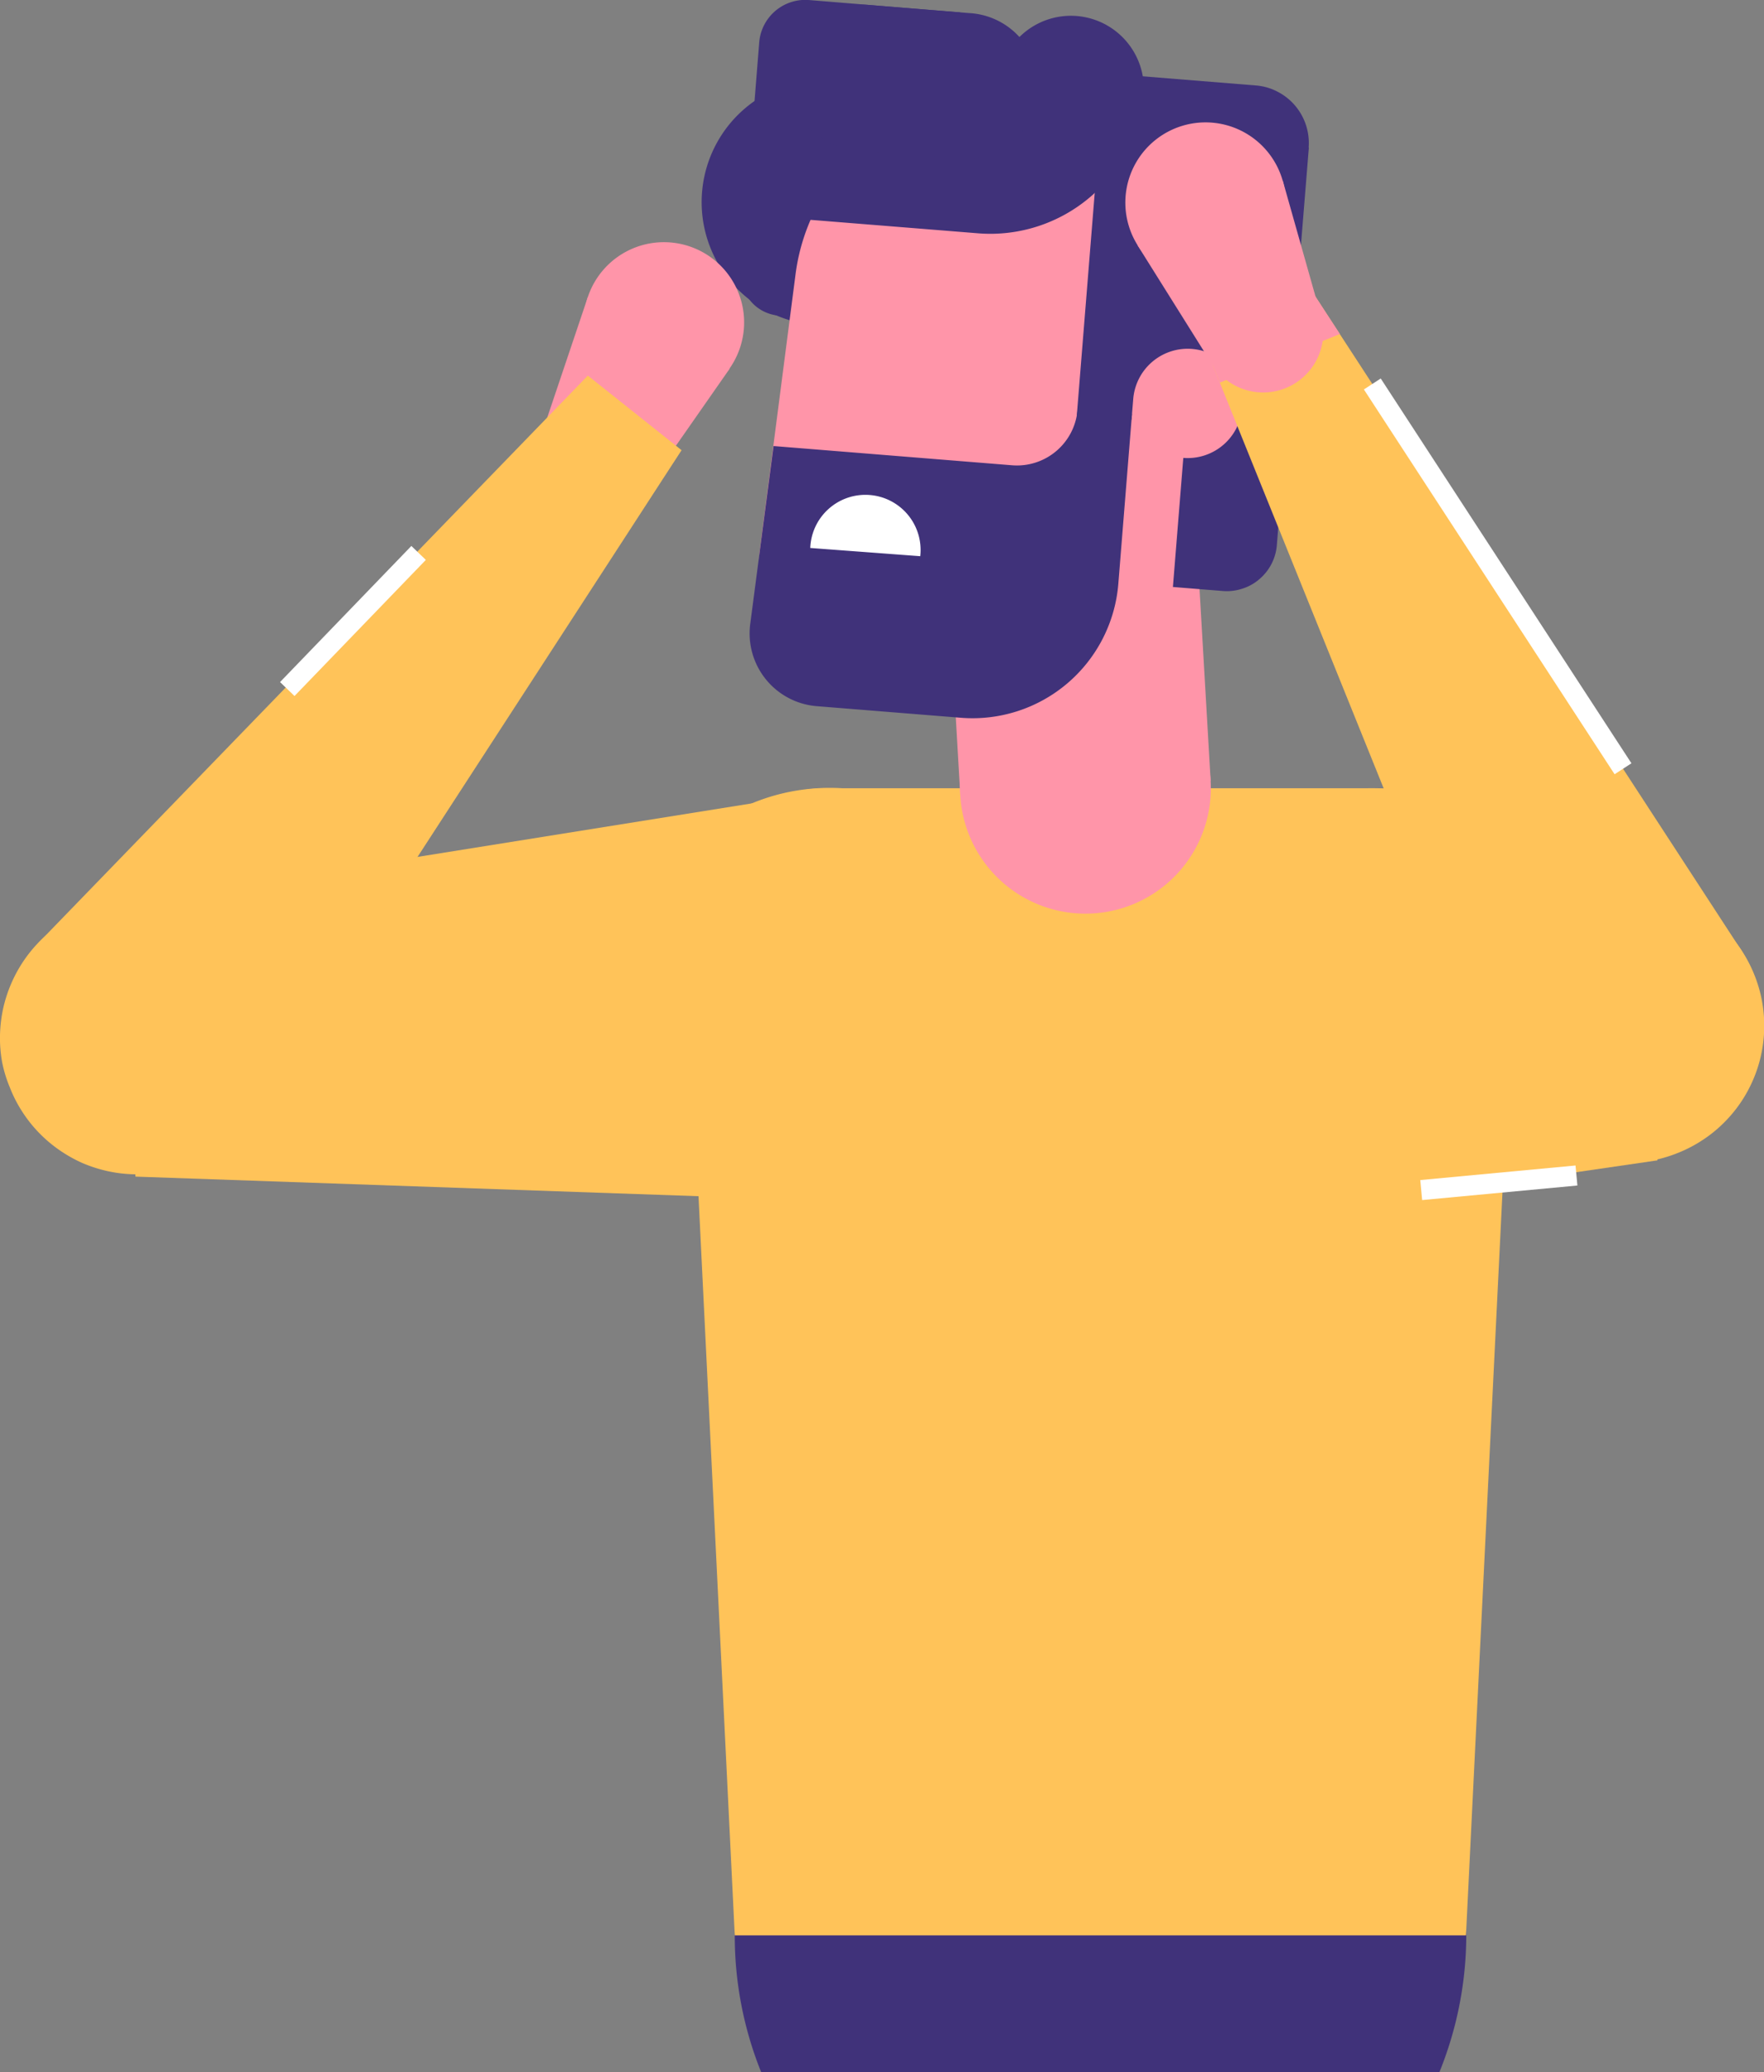
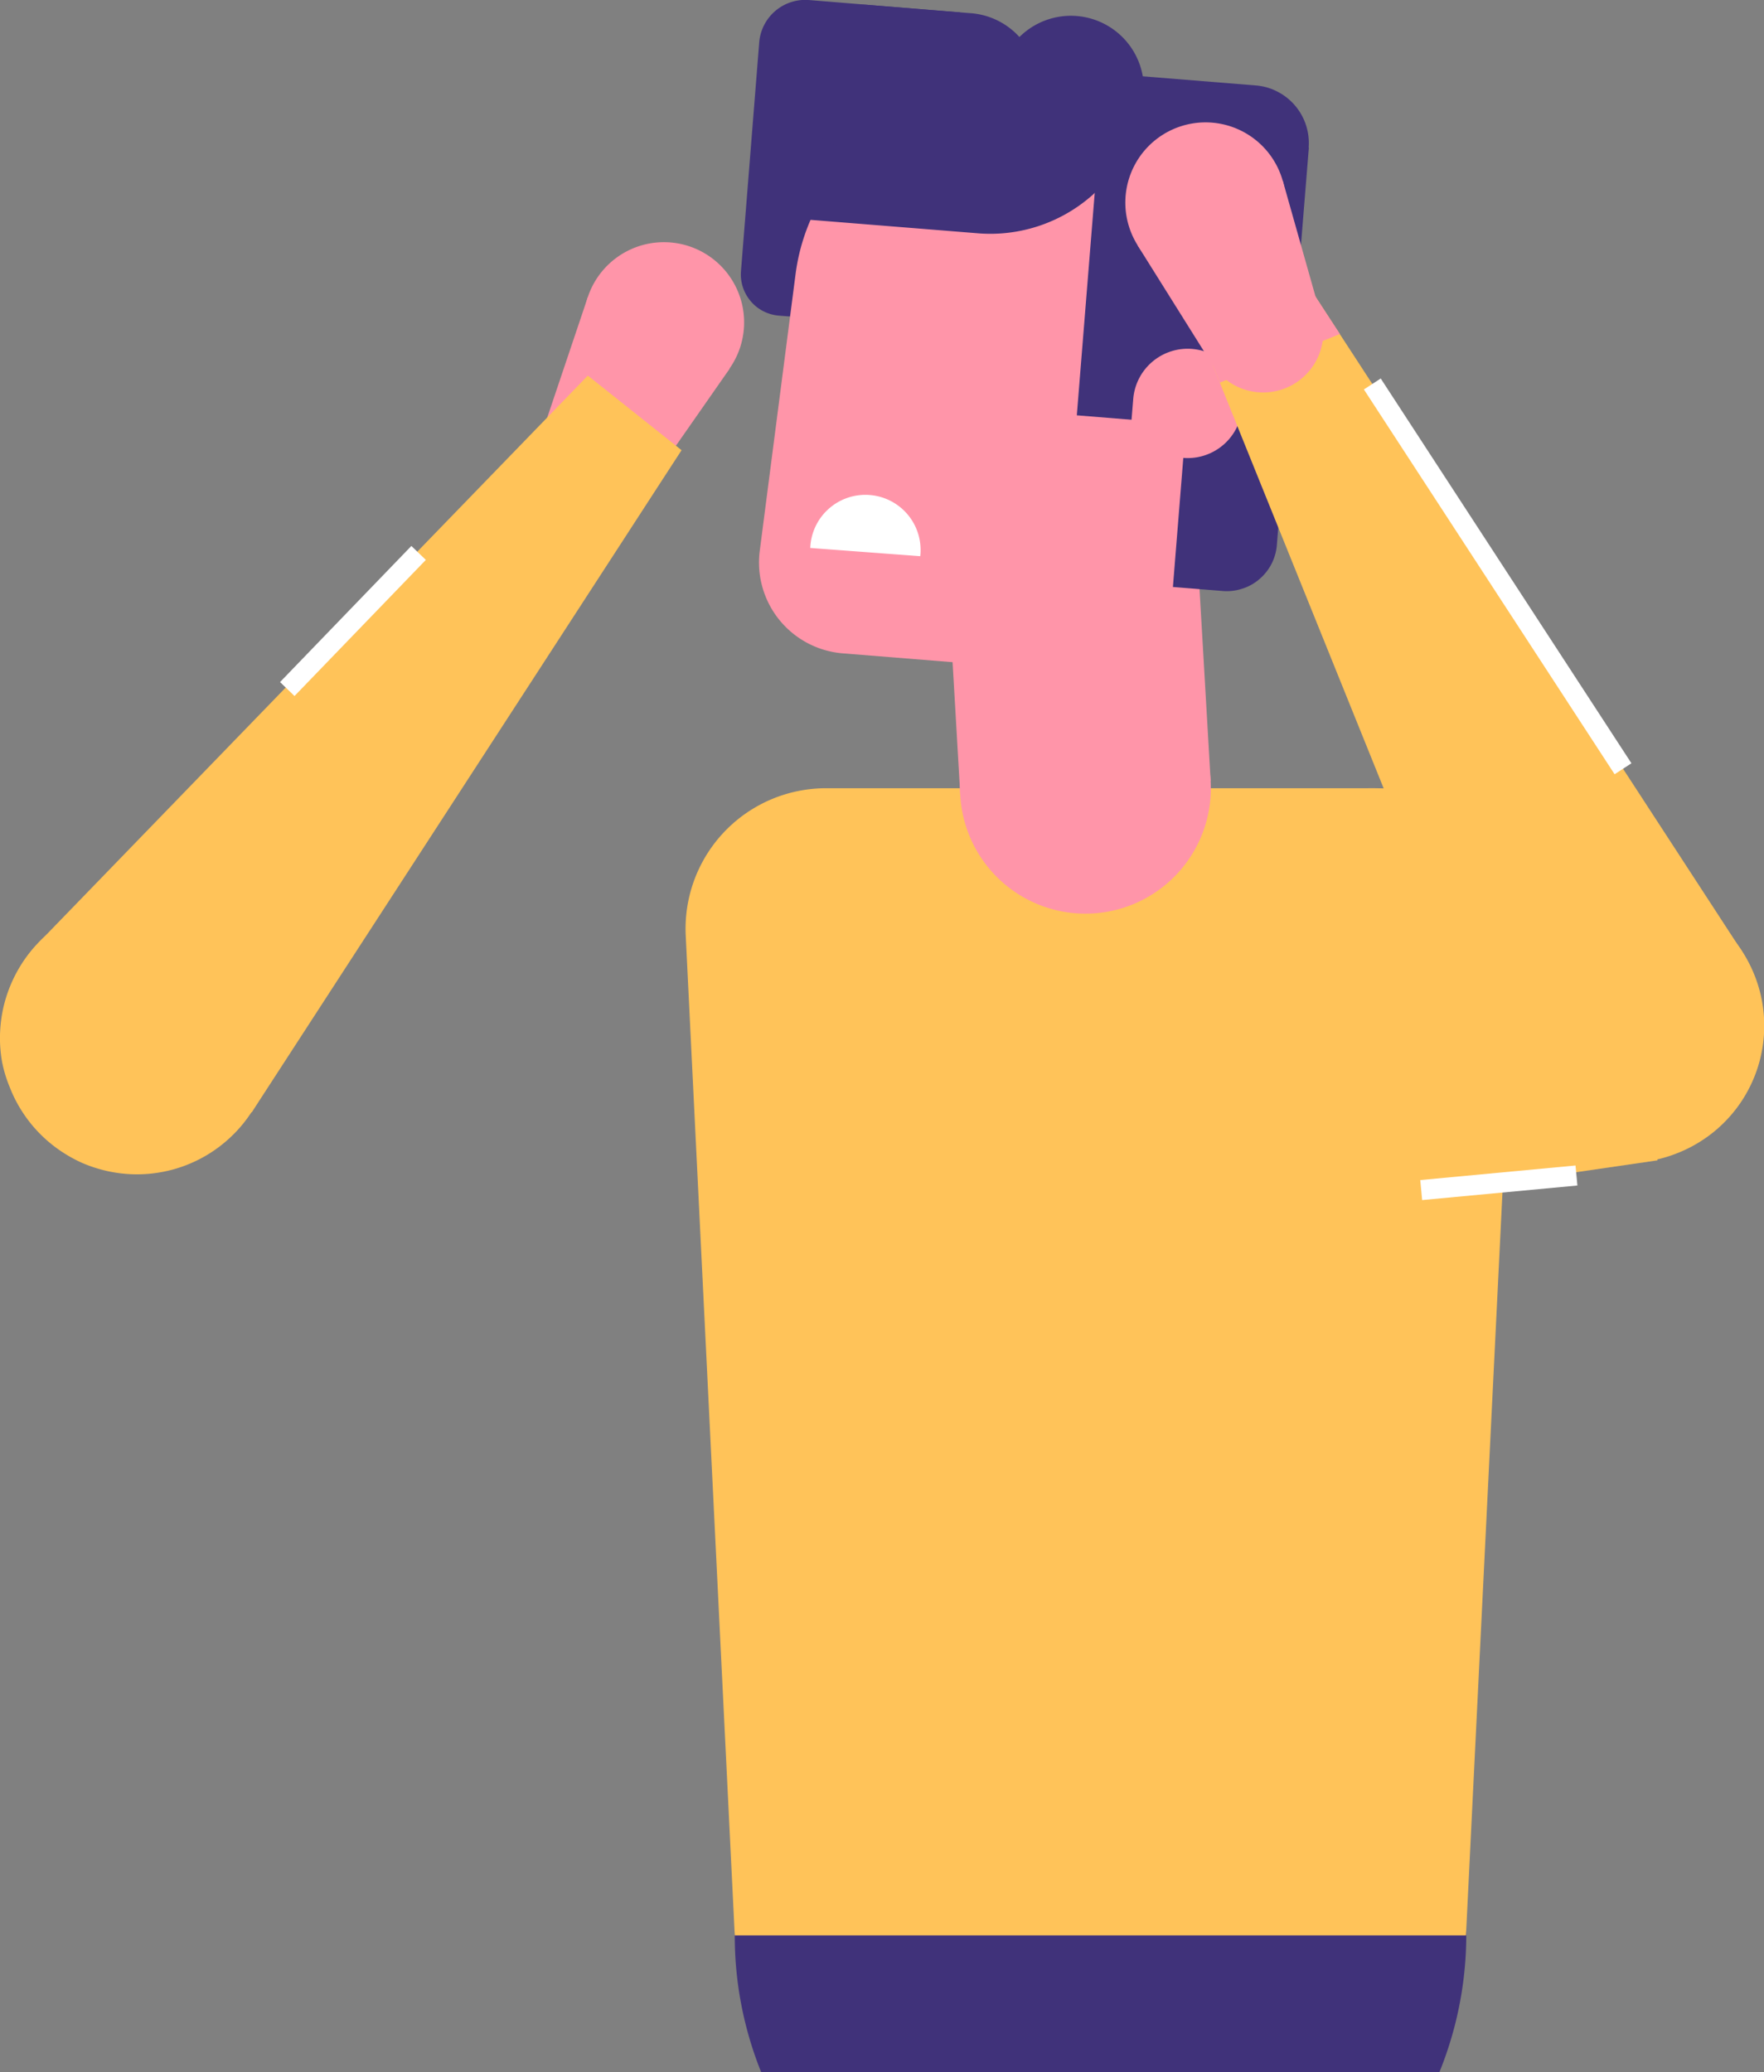
<svg xmlns="http://www.w3.org/2000/svg" viewBox="0 0 229.18 269.19">
  <rect x="0" y="0" width="229.18" height="269.19" fill="#808080" stroke="none" />
  <defs>
    <style>.a{fill:#40327a;}.b{fill:#ffc359;}.c{fill:#ff95a9;}.d{fill:#fff;}</style>
  </defs>
  <title>Asset 2</title>
  <path class="a" d="M95.46,251.4a47.37,47.37,0,0,0,3.44,17.79H187A47.52,47.52,0,1,0,95.46,251.4Z" />
  <path class="a" d="M143,238.37a13,13,0,1,1-9.21,22.25,13.15,13.15,0,0,1-2.83-4.23,13,13,0,0,1,12-18Z" />
-   <polygon class="b" points="102.97 155.81 17.6 152.84 15.39 117.53 99.73 104.03 102.97 155.81" />
-   <path class="b" d="M82.78,120.84a26.07,26.07,0,0,1,4.82-9,25.73,25.73,0,0,1,3.62-3.61,26.39,26.39,0,0,1,4.25-2.83,26.21,26.21,0,0,1,9.74-2.93,26.44,26.44,0,0,1,5.11,0,26,26,0,0,1,14,5.82,26.28,26.28,0,0,1,3.61,3.62,26.84,26.84,0,0,1,2.83,4.25,26,26,0,0,1,1.94,4.73,25.25,25.25,0,0,1,1,5,26.44,26.44,0,0,1,0,5.11,26,26,0,0,1-5.82,14,25.66,25.66,0,0,1-3.62,3.6,25.13,25.13,0,0,1-4.25,2.83,25.87,25.87,0,0,1-9.74,2.93,24.93,24.93,0,0,1-5.11,0,25.69,25.69,0,0,1-9.72-3A26,26,0,0,1,84.7,140.69,25.73,25.73,0,0,1,81.77,131a26.21,26.21,0,0,1,1-10.11Z" />
  <polygon class="b" points="180.07 155.87 215.33 150.73 214.88 115.35 179.42 103.99 180.07 155.87" />
  <path class="b" d="M167.2,104.85a25.8,25.8,0,0,1,4.82-1.7,25.42,25.42,0,0,1,5-.73,25.73,25.73,0,0,1,5.11.27,26,26,0,0,1,13.65,6.52,26.16,26.16,0,0,1,3.41,3.8,25.37,25.37,0,0,1,2.61,4.4,25,25,0,0,1,1.7,4.81,26.09,26.09,0,0,1,.46,10.16,25.68,25.68,0,0,1-1.26,5,26,26,0,0,1-5.26,8.7,25.66,25.66,0,0,1-3.8,3.42,25.94,25.94,0,0,1-9.21,4.31,26.17,26.17,0,0,1-5.06.73,25.59,25.59,0,0,1-5.1-.27,26.43,26.43,0,0,1-4.95-1.26,26,26,0,0,1-4.61-2.21,25.35,25.35,0,0,1-4.09-3.06,25.71,25.71,0,0,1-3.42-3.8,26.08,26.08,0,0,1-5-14.26,27.18,27.18,0,0,1,.27-5.1,25.61,25.61,0,0,1,1.27-5,26,26,0,0,1,5.26-8.7,25.64,25.64,0,0,1,3.8-3.41A25.29,25.29,0,0,1,167.2,104.85Z" />
  <path class="b" d="M89.09,121.53,95.46,251.4h95l6.38-129.87a18.25,18.25,0,0,0-18.23-19.14H107.31A18.25,18.25,0,0,0,89.09,121.53Z" />
  <rect class="c" x="123.71" y="67.12" width="32.58" height="35.3" transform="translate(-4.67 8.24) rotate(-3.32)" />
  <path class="c" d="M124.76,103.33a16.29,16.29,0,1,0,15.32-17.2A16.29,16.29,0,0,0,124.76,103.33Z" />
-   <path class="a" d="M105.36,42.16l4.73.37,2.56-31.87-4.72-.38a16,16,0,0,0-2.57,31.88Z" />
  <path class="a" d="M167.36,52.56l-1.47,18.23a6.46,6.46,0,0,1-2.27,4.44,6.2,6.2,0,0,1-2.23,1.24,6.36,6.36,0,0,1-2.53.3l-17.1-1.38,2-24.73Z" />
  <path class="a" d="M124.74,1.61l-3.3,41L101.18,41a5.45,5.45,0,0,1-2-.57,5.26,5.26,0,0,1-1.65-1.31,5.36,5.36,0,0,1-1.26-3.92L98.64,5.48a6,6,0,0,1,4.1-5.19A6,6,0,0,1,105.05,0Z" />
  <path class="c" d="M109.5,84.87l41.92,3.37,3.8-47.19a26.08,26.08,0,0,0-51.86-5.44L98.71,71.54A11.84,11.84,0,0,0,109.5,84.87Z" />
  <path class="a" d="M170.05,19.14l-3,37-27.15-2.19,3.58-44.44,19.67,1.59a7.27,7.27,0,0,1,2.81.8,7.5,7.5,0,0,1,4.06,7.28Z" />
  <path class="c" d="M153.74,59.48l-7.09-.57.58-7.08a7.1,7.1,0,1,1,6.51,7.65Z" />
  <path class="a" d="M100.23,28.15l26.89,2.16A20,20,0,0,0,148.6,12a9.48,9.48,0,0,0-18.89-1.52,1,1,0,0,1-1.07.91L101.75,9.26Z" />
  <path class="a" d="M111,19.51l13.38,1.08A9.48,9.48,0,1,0,125.92,1.7L112.54.62A9.48,9.48,0,0,0,111,19.51Z" />
-   <path class="a" d="M97.47,81.06a9.48,9.48,0,0,0,8.64,10.67l18.77,1.51a19,19,0,0,0,20.41-17.36l1.78-22.11L140,53.2a7.9,7.9,0,0,1-8.5,7.24l-31-2.5Z" />
  <path class="b" d="M194,129.57a17.55,17.55,0,0,1,1.05-3.32,18.22,18.22,0,0,1,1.68-3.06,17.86,17.86,0,0,1,5-4.84,18.14,18.14,0,0,1,3.09-1.61,17.82,17.82,0,0,1,3.35-1,16.84,16.84,0,0,1,3.47-.3,17.46,17.46,0,0,1,3.46.38,17.83,17.83,0,0,1,9.05,5,17.93,17.93,0,0,1,2.18,2.72,18.12,18.12,0,0,1,2.58,6.43,17.87,17.87,0,0,1-.08,6.94,17.55,17.55,0,0,1-1.05,3.32,17.64,17.64,0,0,1-3.92,5.72,17.22,17.22,0,0,1-2.72,2.18,17.45,17.45,0,0,1-3.09,1.61,17.82,17.82,0,0,1-3.35,1,16.84,16.84,0,0,1-3.47.3,17.46,17.46,0,0,1-3.46-.38,17.64,17.64,0,0,1-6.38-2.73,17.23,17.23,0,0,1-2.67-2.24,17.93,17.93,0,0,1-2.18-2.72,17.43,17.43,0,0,1-1.61-3.09,17.75,17.75,0,0,1-1.27-6.82A17.54,17.54,0,0,1,194,129.57Z" />
  <polygon class="b" points="226.3 123.55 170.3 37.61 156.5 44.8 158.48 49.7 161.4 56.94 194.91 139.89 226.3 123.55" />
  <polygon class="c" points="156.5 44.8 170.31 37.6 174.08 43.39 158.48 49.7 156.5 44.8" />
  <rect class="d" x="193.27" y="45.03" width="2.61" height="59.66" transform="translate(-9.31 118.38) rotate(-33.09)" />
  <path class="c" d="M89.57,32a10.42,10.42,0,1,0,6.56,13.21A10.42,10.42,0,0,0,89.57,32Z" />
  <path class="c" d="M80.45,51a7.81,7.81,0,1,1-9.9,4.91A7.81,7.81,0,0,1,80.45,51Z" />
  <polygon class="c" points="94.8 47.89 84.37 62.84 70.55 55.87 76.37 38.59 94.8 47.89" />
  <polygon class="b" points="5.01 122.46 76.37 48.79 88.55 58.48 85.67 62.91 81.42 69.46 32.7 144.5 5.01 122.46" />
  <path class="b" d="M0,134.48A18.27,18.27,0,0,1,.41,131a18.09,18.09,0,0,1,2.78-6.36,17.63,17.63,0,0,1,8.1-6.39,17.71,17.71,0,0,1,13.6.26,17.11,17.11,0,0,1,3,1.7,17.86,17.86,0,0,1,4.81,5,17.49,17.49,0,0,1,1.58,3.11,16.86,16.86,0,0,1,1,3.35,17.6,17.6,0,0,1,.28,3.47,17.9,17.9,0,0,1-1.48,6.78,17.81,17.81,0,0,1-1.71,3,17.3,17.3,0,0,1-2.26,2.65,17.75,17.75,0,0,1-5.84,3.75,17.74,17.74,0,0,1-10.28.81,18.36,18.36,0,0,1-3.32-1.07,18.46,18.46,0,0,1-3-1.7,17.72,17.72,0,0,1-4.81-5,17.4,17.4,0,0,1-1.58-3.1A17.15,17.15,0,0,1,.28,138,17.48,17.48,0,0,1,0,134.48Z" />
  <rect class="d" x="184.61" y="152.32" width="20.26" height="2.61" transform="translate(-13.51 18.88) rotate(-5.36)" />
  <rect class="d" x="33.57" y="79.37" width="24.57" height="2.61" transform="translate(-44.04 57.64) rotate(-46.02)" />
  <path class="d" d="M105.27,71.18a7.17,7.17,0,1,1,14.29,1.07Z" />
  <path class="c" d="M153.79,16.29a10.42,10.42,0,1,1-7.19,12.87A10.42,10.42,0,0,1,153.79,16.29Z" />
  <path class="c" d="M162,35.63A7.82,7.82,0,1,0,171.62,41,7.83,7.83,0,0,0,162,35.63Z" />
  <polygon class="c" points="147.79 31.86 157.47 47.31 171.62 41.02 166.66 23.48 147.79 31.86" />
</svg>